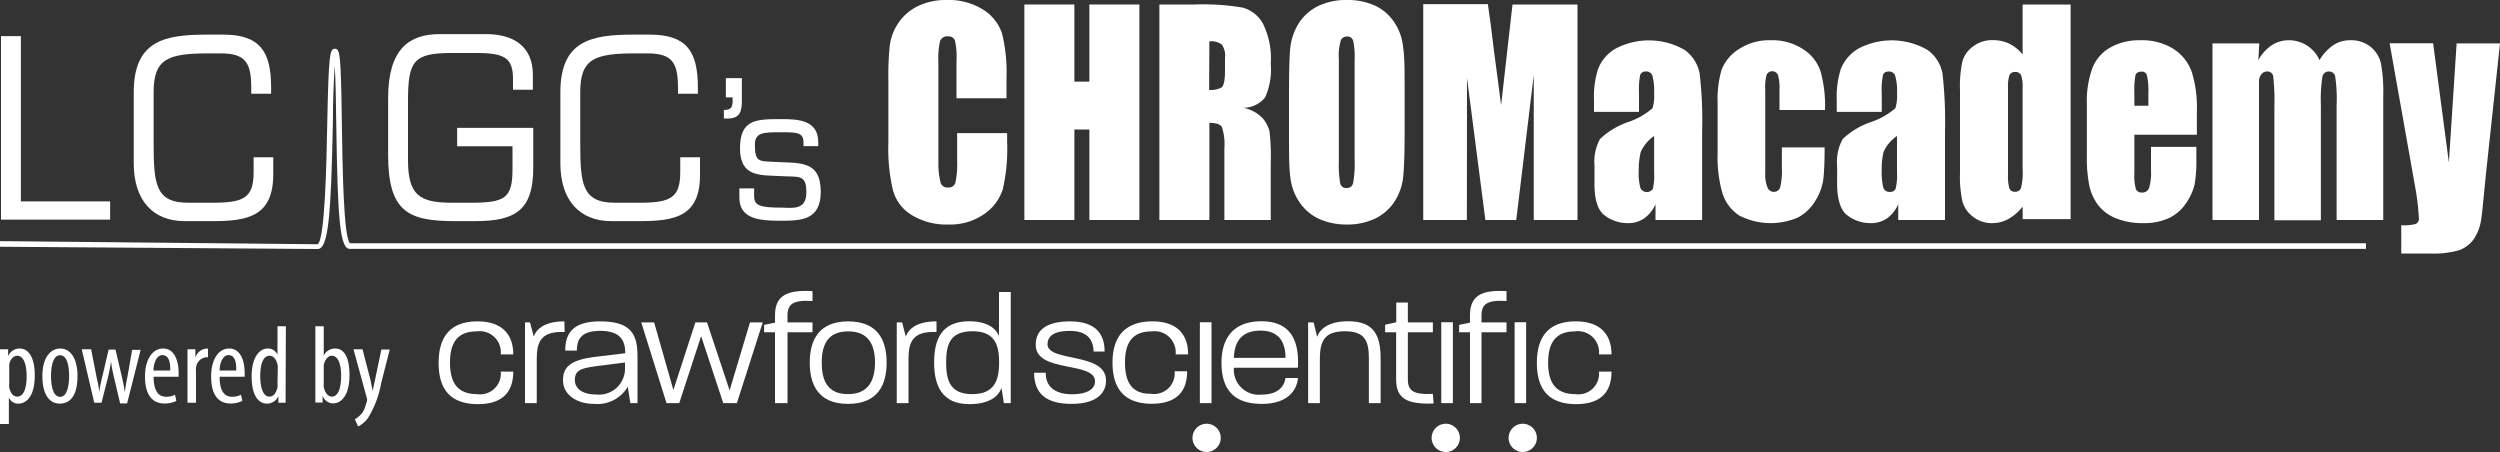
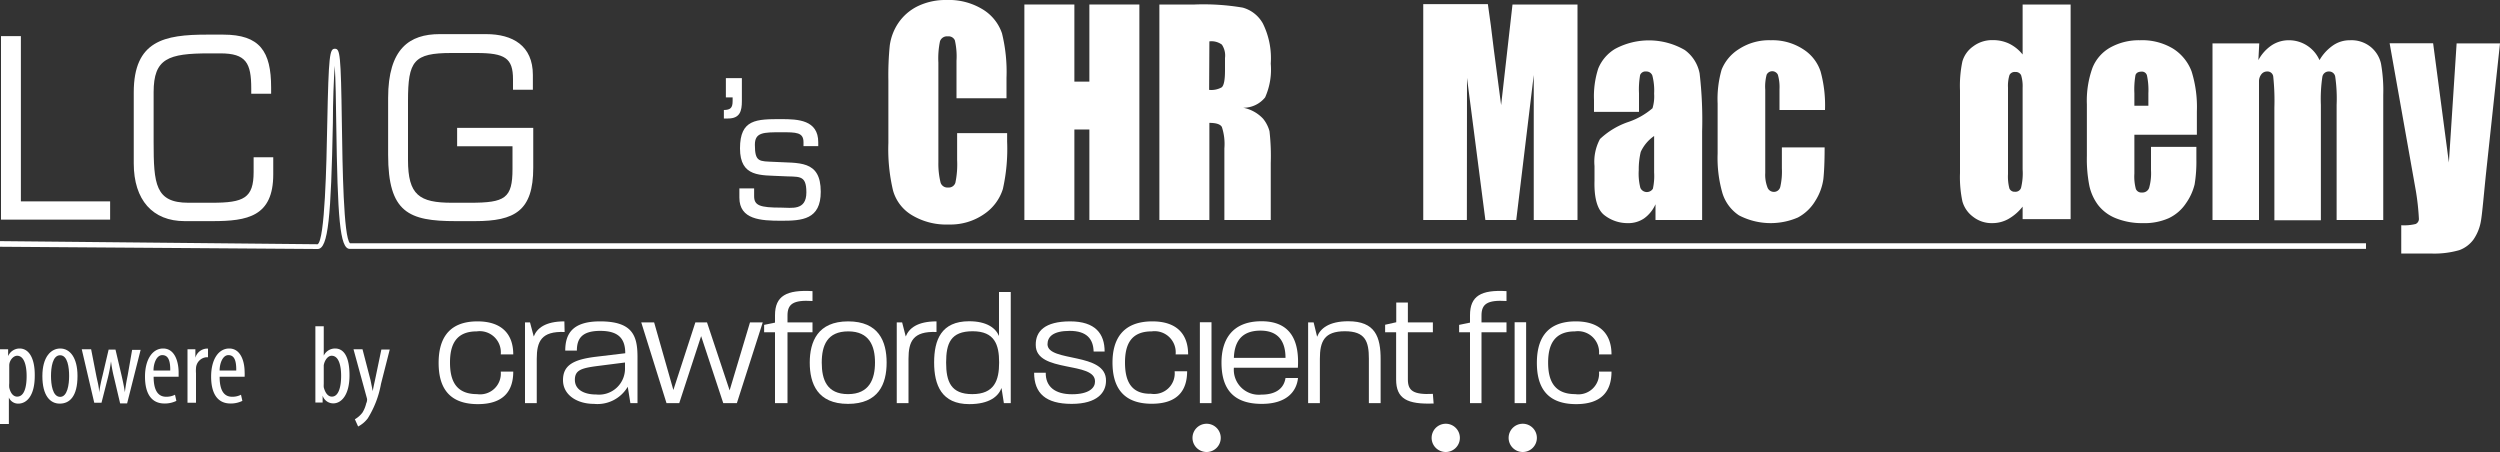
<svg xmlns="http://www.w3.org/2000/svg" id="Layer_1" data-name="Layer 1" viewBox="0 0 200 36.16">
  <rect x="0" y="0" width="200" height="36.16" fill="#333333" stroke="none" />
  <defs>
    <style>.cls-1{fill:#fff;}</style>
  </defs>
  <title>CHROMacademy-brand-white</title>
  <path class="cls-1" d="M27.35,9.9c-.08-5.61-.15-6-.56-6s-.5.44-.61,6c-.06,3.25-.19,9.31-.77,9.64L0,19.29v.45l25.41.18c.86,0,1.07-2.64,1.22-10.09,0-1.66.07-3.48.15-4.57.07,1.11.1,3,.12,4.65.11,7.51.28,10,1.08,10h161.3v-.45H28C27.48,19,27.4,13.31,27.35,9.9Z" />
  <polygon class="cls-1" points="8.81 16.11 1.67 16.11 1.67 2.89 0.08 2.89 0.08 17.57 8.81 17.57 8.81 16.11" />
  <path class="cls-1" d="M14.77,17.69H17c2.8,0,4.86-.37,4.86-3.74V12.58H20.29v1.18c0,2.09-.79,2.46-3.33,2.46H15.07c-2.65,0-2.78-1.5-2.78-4.85v-4c0-2.69,1.16-3.1,4.45-3.1h.89c2.06,0,2.47.77,2.47,2.82v.41h1.59V7c0-2.89-.9-4.23-3.83-4.23H16.55c-3.4,0-5.85.48-5.85,4.62v5.68C10.7,16,12.21,17.69,14.77,17.69Z" />
  <path class="cls-1" d="M36.44,17.69H38c3.18,0,4.66-.82,4.66-4.27V10.23H36.57V11.7H41v1.82c0,2.35-.6,2.7-3.39,2.7H36.16c-2.62,0-3.52-.62-3.52-3.42V8.08c0-3.21.45-3.84,3.48-3.84h2c2.28,0,2.92.41,2.92,2.1v.84h1.59V6c0-2.36-1.63-3.27-3.74-3.27H35.17c-2.39,0-4.12,1.14-4.12,5.11v4.54C31.05,17,32.7,17.69,36.44,17.69Z" />
-   <path class="cls-1" d="M48.91,17.69h2.24C54,17.69,56,17.32,56,14V12.58H54.42v1.18c0,2.09-.78,2.46-3.32,2.46H49.21c-2.66,0-2.79-1.5-2.79-4.85v-4c0-2.69,1.16-3.1,4.45-3.1h.9c2.06,0,2.47.77,2.47,2.82v.41h1.59V7c0-2.89-.9-4.23-3.84-4.23H50.68c-3.4,0-5.85.48-5.85,4.62v5.68C44.83,16,46.35,17.69,48.91,17.69Z" />
  <path class="cls-1" d="M59.35,8.08V6.25H58.07V7.79h.54v.29c0,.56-.18.71-.7.72v.68h.33C59.2,9.48,59.35,8.88,59.35,8.08Z" />
  <path class="cls-1" d="M62.51,14.09c1.38.09,2-.19,2,1.3s-1.2,1.22-2,1.22c-1.73,0-2.18-.17-2.18-.92v-.62H59.15v.74c0,1.76,1.71,1.85,3.36,1.85s3.15-.09,3.15-2.32c0-2.58-1.77-2.27-3.72-2.39-1.18-.06-1.55.05-1.55-1.37,0-1,.69-1,2.12-1,1.19,0,1.77,0,1.77.8v.31h1.18v-.31c0-1.79-1.63-1.85-2.95-1.85-2,0-3.31,0-3.31,2.34S60.86,14,62.51,14.09Z" />
  <path class="cls-1" d="M73,17.24a5.32,5.32,0,0,0,2.89.72,4.72,4.72,0,0,0,2.85-.84,3.79,3.79,0,0,0,1.49-2,14.6,14.6,0,0,0,.34-3.8v-.67h-4v2.16a7.11,7.11,0,0,1-.14,1.81.55.55,0,0,1-.58.38.57.57,0,0,1-.6-.38A6.23,6.23,0,0,1,75.07,13V5a6.64,6.64,0,0,1,.13-1.7.59.59,0,0,1,.63-.39.54.54,0,0,1,.56.32,5.79,5.79,0,0,1,.13,1.63v3h4V6.23a12.88,12.88,0,0,0-.36-3.56A3.59,3.59,0,0,0,78.65.77,5.18,5.18,0,0,0,75.73,0a5.12,5.12,0,0,0-2.3.49,4,4,0,0,0-1.57,1.36,4.24,4.24,0,0,0-.68,1.8,24.24,24.24,0,0,0-.11,2.79v5a14.32,14.32,0,0,0,.37,3.79A3.34,3.34,0,0,0,73,17.24Z" />
  <polygon class="cls-1" points="85.95 10.36 87.15 10.36 87.15 17.6 91.15 17.6 91.15 0.36 87.15 0.36 87.15 6.53 85.95 6.53 85.95 0.36 81.95 0.36 81.95 17.6 85.95 17.6 85.95 10.36" />
  <path class="cls-1" d="M96.75,9.83q.82,0,1,.33a4.33,4.33,0,0,1,.2,1.71V17.6h3.71V13.05a17.43,17.43,0,0,0-.1-2.55,2.7,2.7,0,0,0-.51-1,2.94,2.94,0,0,0-1.59-.88,2.22,2.22,0,0,0,1.75-.83,5.47,5.47,0,0,0,.45-2.7,6.25,6.25,0,0,0-.63-3.21A2.65,2.65,0,0,0,99.42.61,18.79,18.79,0,0,0,95.58.36H92.75V17.6h4Zm0-6.52a1.4,1.4,0,0,1,1,.26A1.56,1.56,0,0,1,98,4.64v1q0,1.14-.27,1.35a1.7,1.7,0,0,1-1,.2Z" />
-   <path class="cls-1" d="M103.94,16.15a3.86,3.86,0,0,0,1.58,1.36,5.31,5.31,0,0,0,2.22.45,5.1,5.1,0,0,0,2.28-.48,3.81,3.81,0,0,0,1.55-1.37,4.47,4.47,0,0,0,.69-2c.07-.72.11-1.94.11-3.68V7.51c0-1.78,0-3-.12-3.73a4.27,4.27,0,0,0-.71-2A3.78,3.78,0,0,0,110,.45,5.31,5.31,0,0,0,107.74,0a5.1,5.1,0,0,0-2.28.48,3.81,3.81,0,0,0-1.55,1.37,4.6,4.6,0,0,0-.69,2c-.07.72-.1,1.94-.1,3.68v2.94c0,1.78,0,3,.11,3.73A4.38,4.38,0,0,0,103.94,16.15Zm3.17-11.36a4.23,4.23,0,0,1,.17-1.6.53.53,0,0,1,.48-.27.47.47,0,0,1,.49.33,6,6,0,0,1,.12,1.54v7.92a9.07,9.07,0,0,1-.12,1.93.49.49,0,0,1-.52.4.48.48,0,0,1-.51-.35,9,9,0,0,1-.11-1.85Z" />
  <path class="cls-1" d="M117.36,6.23l1.47,11.37h2.47L122.7,6V17.6h3.5V.36H121l-.91,8.05L119.51,4c-.17-1.41-.32-2.63-.48-3.67h-5.17V17.6h3.49Z" />
  <path class="cls-1" d="M128.36,17.22a3,3,0,0,0,1.85.63,2.23,2.23,0,0,0,1.32-.38,2.76,2.76,0,0,0,.91-1.13V17.6h3.73V10.51a32.13,32.13,0,0,0-.2-4.63A3,3,0,0,0,134.78,4a5.72,5.72,0,0,0-5.57-.09,3.27,3.27,0,0,0-1.35,1.57A7.23,7.23,0,0,0,127.52,8v.95h3.6V7.46A6.7,6.7,0,0,1,131.21,6a.46.46,0,0,1,.49-.28.5.5,0,0,1,.49.33,4.76,4.76,0,0,1,.14,1.44,3.27,3.27,0,0,1-.13,1.17,5.85,5.85,0,0,1-2,1.12A6.23,6.23,0,0,0,128,11.12a3.82,3.82,0,0,0-.44,2.16v1.17C127.52,15.87,127.8,16.8,128.36,17.22Zm2.9-5.07a3.13,3.13,0,0,1,1.07-1.27v2.91a4.73,4.73,0,0,1-.1,1.31.57.57,0,0,1-1-.07,4.58,4.58,0,0,1-.13-1.42A6,6,0,0,1,131.26,12.15Z" />
  <path class="cls-1" d="M139.12,17.23a5.49,5.49,0,0,0,4.71.17,3.59,3.59,0,0,0,1.4-1.34,4.36,4.36,0,0,0,.64-1.74c.06-.56.1-1.41.1-2.53h-3.42v1.68a5.49,5.49,0,0,1-.13,1.49.52.52,0,0,1-.53.39.54.54,0,0,1-.5-.38,2.76,2.76,0,0,1-.17-1.13V7.18a3.77,3.77,0,0,1,.11-1.2.5.5,0,0,1,.9,0,3.59,3.59,0,0,1,.13,1.16V8.8H146a10.25,10.25,0,0,0-.35-3.07,3.34,3.34,0,0,0-1.41-1.8,4.48,4.48,0,0,0-2.57-.71,4.41,4.41,0,0,0-2.56.71,3.46,3.46,0,0,0-1.38,1.64,8.48,8.48,0,0,0-.32,2.71v4a10.16,10.16,0,0,0,.39,3.19A3.3,3.3,0,0,0,139.12,17.23Z" />
-   <path class="cls-1" d="M147.78,17.22a3,3,0,0,0,1.85.63,2.26,2.26,0,0,0,1.33-.38,2.74,2.74,0,0,0,.9-1.13V17.6h3.74V10.51a33.74,33.74,0,0,0-.2-4.63A3,3,0,0,0,154.21,4a5.73,5.73,0,0,0-5.58-.09,3.38,3.38,0,0,0-1.35,1.57A7.23,7.23,0,0,0,146.94,8v.95h3.6V7.46a5.87,5.87,0,0,1,.1-1.46c.06-.19.22-.28.48-.28a.5.5,0,0,1,.49.33,4.36,4.36,0,0,1,.15,1.44,3.27,3.27,0,0,1-.13,1.17,6,6,0,0,1-2,1.12,6.16,6.16,0,0,0-2.21,1.34,3.73,3.73,0,0,0-.45,2.16v1.17C146.94,15.87,147.22,16.8,147.78,17.22Zm2.91-5.07a3,3,0,0,1,1.07-1.27v2.91a4.58,4.58,0,0,1-.11,1.31.45.45,0,0,1-.47.25.5.5,0,0,1-.51-.32,4.93,4.93,0,0,1-.13-1.42A5.47,5.47,0,0,1,150.69,12.15Z" />
  <path class="cls-1" d="M157.83,17.33a2.4,2.4,0,0,0,1.55.52,2.63,2.63,0,0,0,1.27-.32,3.9,3.9,0,0,0,1.16-1v1h3.84V.36h-3.84v4a3.15,3.15,0,0,0-1.08-.87,3,3,0,0,0-1.31-.28,2.51,2.51,0,0,0-1.58.51,2.22,2.22,0,0,0-.85,1.2,9.47,9.47,0,0,0-.19,2.31v6.61a9.32,9.32,0,0,0,.19,2.26A2.3,2.3,0,0,0,157.83,17.33ZM160.64,7A2.91,2.91,0,0,1,160.76,6a.46.46,0,0,1,.46-.24.47.47,0,0,1,.47.26,3,3,0,0,1,.12,1v6.53a4.87,4.87,0,0,1-.13,1.49.47.47,0,0,1-.49.3.44.44,0,0,1-.44-.27,3.8,3.8,0,0,1-.11-1.14Z" />
  <path class="cls-1" d="M167.83,16.38a3.35,3.35,0,0,0,1.44,1.08,5.57,5.57,0,0,0,2.15.39,4.78,4.78,0,0,0,2.09-.4,3.4,3.4,0,0,0,1.37-1.19,4.44,4.44,0,0,0,.69-1.51,11.21,11.21,0,0,0,.14-2v-1h-3.63v1.86a4.34,4.34,0,0,1-.15,1.42.56.56,0,0,1-.58.37.47.47,0,0,1-.48-.28,3.82,3.82,0,0,1-.12-1.23V10.78h5V8.91a9.56,9.56,0,0,0-.42-3.19,3.68,3.68,0,0,0-1.47-1.82,4.77,4.77,0,0,0-2.67-.68,4.7,4.7,0,0,0-2.33.56,3.24,3.24,0,0,0-1.46,1.64,7.76,7.76,0,0,0-.45,2.93v4.12a11.07,11.07,0,0,0,.2,2.4A4,4,0,0,0,167.83,16.38Zm2.92-8.93A6.64,6.64,0,0,1,170.84,6c.07-.18.23-.27.5-.27a.41.41,0,0,1,.42.32,5.62,5.62,0,0,1,.11,1.41v1h-1.12Z" />
  <path class="cls-1" d="M189.65,3.75A2.44,2.44,0,0,0,188,3.22a2.34,2.34,0,0,0-1.34.4,3.65,3.65,0,0,0-1.1,1.19,2.67,2.67,0,0,0-2.42-1.59,2.49,2.49,0,0,0-1.4.4,3.29,3.29,0,0,0-1.07,1.19l.07-1.34H177V17.6h3.72V7.8c0-.68,0-1.12,0-1.33a.91.91,0,0,1,.2-.54.56.56,0,0,1,.44-.21.46.46,0,0,1,.5.41,18.52,18.52,0,0,1,.09,2.49v9h3.72V8.39a11.94,11.94,0,0,1,.12-2.25.51.51,0,0,1,.53-.42.49.49,0,0,1,.5.43,12.18,12.18,0,0,1,.11,2.24V17.6h3.73v-10a12.34,12.34,0,0,0-.18-2.51A2.39,2.39,0,0,0,189.65,3.75Z" />
  <path class="cls-1" d="M196.53,3.47,195.91,13l-1.26-9.54h-3.48l2.1,11.82a19.52,19.52,0,0,1,.24,2.19.44.44,0,0,1-.26.45,3.86,3.86,0,0,1-1.15.1v2.26h2.33a7.25,7.25,0,0,0,2.32-.27,2.45,2.45,0,0,0,1.13-.85,3.67,3.67,0,0,0,.59-1.46c.11-.59.26-2.4.43-4L200,3.47Z" />
  <path class="cls-1" d="M1.57,27.88a1,1,0,0,0-.92.61h0l0-.55H0c0,.3,0,.68,0,1.34v4.64H.71V31.8h0a.8.8,0,0,0,.75.49c.67,0,1.32-.62,1.32-2.22C2.8,28.67,2.32,27.88,1.57,27.88Zm-.2,3.85c-.18,0-.49-.11-.63-.72a1.9,1.9,0,0,1,0-.35v-1.1c0-.11,0-.23,0-.33,0-.39.32-.77.63-.77.55,0,.76.75.76,1.63S1.94,31.73,1.37,31.73Z" />
  <path class="cls-1" d="M4.82,27.88c-.73,0-1.43.65-1.43,2.21s.62,2.2,1.39,2.2,1.42-.55,1.42-2.21C6.2,28.6,5.59,27.88,4.82,27.88Zm0,3.87c-.62,0-.74-1-.74-1.67s.12-1.66.73-1.66.72,1,.72,1.66S5.4,31.75,4.81,31.75Z" />
  <path class="cls-1" d="M10.22,30c-.1.49-.18.93-.23,1.38h0c-.07-.48-.17-.93-.28-1.41l-.47-2H8.69L8.2,30.06a13.22,13.22,0,0,0-.27,1.34h0c0-.44-.14-.9-.23-1.36l-.41-2.1H6.54l1,4.28h.58l.51-2a12.27,12.27,0,0,0,.25-1.31h0a10.45,10.45,0,0,0,.24,1.28l.49,2.08h.56l1.08-4.28h-.68Z" />
  <path class="cls-1" d="M13.05,27.88c-.85,0-1.45.87-1.45,2.25s.53,2.15,1.56,2.15a2.11,2.11,0,0,0,.95-.21L14,31.58a1.52,1.52,0,0,1-.71.16c-.48,0-1-.28-1-1.6h2c0-.1,0-.22,0-.39C14.27,28.8,13.92,27.88,13.05,27.88Zm-.77,1.76c0-.58.25-1.23.7-1.23s.65.38.64,1.23Z" />
  <path class="cls-1" d="M15.63,28.62h0l0-.68H15c0,.32,0,.74,0,1.11v3.17h.68V29.85a2.38,2.38,0,0,1,0-.39.92.92,0,0,1,.82-.88h.14v-.69h-.14A1,1,0,0,0,15.63,28.62Z" />
  <path class="cls-1" d="M18.34,27.88c-.86,0-1.45.87-1.45,2.25s.53,2.15,1.55,2.15a2.11,2.11,0,0,0,.95-.21l-.11-.49a1.52,1.52,0,0,1-.71.16c-.49,0-1-.28-1-1.6h2a3.68,3.68,0,0,0,0-.39C19.56,28.8,19.2,27.88,18.34,27.88Zm-.77,1.76c0-.58.25-1.23.7-1.23s.64.38.63,1.23Z" />
-   <path class="cls-1" d="M22.87,26.1H22.2v2.28h0a.83.83,0,0,0-.79-.5c-.65,0-1.28.71-1.28,2.22s.52,2.19,1.24,2.19a1,1,0,0,0,.9-.6h0l0,.53h.58c0-.24,0-.73,0-1Zm-.67,4.61a1.14,1.14,0,0,1,0,.28c-.15.62-.44.74-.66.74-.49,0-.72-.73-.72-1.63s.19-1.64.76-1.64c.33,0,.59.38.64.83a2.81,2.81,0,0,1,0,.29Z" />
  <path class="cls-1" d="M26.81,27.88a1,1,0,0,0-.91.57h0V26.1h-.67v5.1c0,.29,0,.78,0,1h.58l0-.55h0a.89.89,0,0,0,.85.62c.67,0,1.3-.7,1.3-2.24S27.48,27.88,26.81,27.88Zm-.26,3.85c-.19,0-.49-.12-.65-.75a1.84,1.84,0,0,1,0-.26v-1.2c0-.1,0-.2,0-.3.06-.37.31-.76.63-.76.56,0,.76.76.76,1.61S27.1,31.73,26.55,31.73Z" />
  <path class="cls-1" d="M30,30.41c-.07.31-.14.63-.18.88h0c-.06-.28-.11-.55-.18-.89L29,27.94h-.72l1.08,3.95a.41.41,0,0,1,0,.16.57.57,0,0,1-.06.21A2.52,2.52,0,0,1,29,33a2,2,0,0,1-.61.54l.26.58a2.31,2.31,0,0,0,.77-.65,7.8,7.8,0,0,0,1.06-2.76l.7-2.75h-.67Z" />
  <path class="cls-1" d="M38.14,26.51a1.69,1.69,0,0,1,1.92,1.84h1c0-1.6-.9-2.64-2.86-2.64-2.48,0-3.11,1.61-3.11,3.32s.61,3.3,3.14,3.3c2,0,2.83-1,2.83-2.6h-1a1.66,1.66,0,0,1-1.9,1.8C36.43,31.53,36,30.39,36,29S36.45,26.51,38.14,26.51Z" />
  <path class="cls-1" d="M45.15,25.71c-1.52,0-2.2.55-2.45,1.21l-.3-1.13H42v6.46h.94V28.71c0-1.39.36-2.23,2.23-2.15Z" />
  <path class="cls-1" d="M48,25.71c-2.21,0-2.78,1-2.78,2.34h.93c0-.95.39-1.58,1.87-1.58s2,.64,2,1.79l-2.34.28c-1.83.22-2.64.69-2.64,1.87s1.11,1.9,2.48,1.9a2.81,2.81,0,0,0,2.7-1.37l.21,1.31H51V28.56C51,26.84,50.59,25.71,48,25.71Zm2,3.71a2.08,2.08,0,0,1-2.3,2.14c-1,0-1.71-.4-1.71-1.17s.49-.94,1.81-1.11L50,29Z" />
  <polygon class="cls-1" points="58.37 31.23 56.56 25.79 55.96 25.79 55.63 25.79 53.87 31.2 52.33 25.79 51.3 25.79 53.32 32.25 54.34 32.25 56.09 26.89 57.86 32.25 58.95 32.25 61.02 25.79 60 25.79 58.37 31.23" />
  <path class="cls-1" d="M65,25.79H63v-.55c0-.91.44-1.26,2-1.16v-.79c-2.08-.12-3,.38-3,1.93v.59l-.87.18v.59H62v5.67H63V26.58H65Z" />
  <path class="cls-1" d="M67.85,25.71c-2.43,0-3.07,1.62-3.07,3.3s.62,3.3,3.06,3.3,3.09-1.59,3.09-3.3S70.29,25.71,67.85,25.71Zm0,5.82c-1.7,0-2.11-1.15-2.11-2.52s.43-2.5,2.12-2.5S70,27.68,70,29,69.55,31.53,67.84,31.53Z" />
  <path class="cls-1" d="M74.92,25.71c-1.53,0-2.2.55-2.46,1.21l-.29-1.13h-.43v6.46h.94V28.71c0-1.39.36-2.23,2.24-2.15Z" />
  <path class="cls-1" d="M79.92,26.88c-.27-.65-1-1.18-2.39-1.18-2.23,0-2.8,1.49-2.8,3.3s.6,3.33,2.81,3.33c1.61,0,2.33-.62,2.58-1.29.13.8.19,1.21.19,1.21h.55V23.36h-.94Zm-2.14,4.65c-1.71,0-2.09-1-2.09-2.53s.36-2.5,2.12-2.5,2.12,1.07,2.12,2.5S79.55,31.53,77.78,31.53Z" />
  <path class="cls-1" d="M83.8,27.55c0-.6.43-1.08,1.78-1.08s1.88.64,1.91,1.65h.88c0-1.42-.74-2.41-2.76-2.41s-2.77.79-2.75,1.89c0,2.27,4.81,1.27,4.74,2.94,0,.48-.47,1-1.84,1s-2.12-.62-2.1-1.72h-.93c0,1.64.93,2.49,3,2.49s2.75-.93,2.75-1.84C88.53,28.15,83.83,29,83.8,27.55Z" />
  <path class="cls-1" d="M92.14,26.51a1.69,1.69,0,0,1,1.91,1.84h1c0-1.6-.89-2.64-2.86-2.64C89.67,25.71,89,27.32,89,29s.61,3.3,3.14,3.3c2,0,2.83-1,2.83-2.6h-1a1.65,1.65,0,0,1-1.9,1.8C90.42,31.53,90,30.39,90,29S90.44,26.51,92.14,26.51Z" />
  <polygon class="cls-1" points="96.92 25.78 95.99 25.78 95.99 32.25 96.16 32.25 96.92 32.25 96.92 25.78" />
  <path class="cls-1" d="M100.9,31.57a2,2,0,0,1-2.19-2.15h5.12c.12-2-.46-3.72-2.91-3.72s-3.2,1.6-3.2,3.3.59,3.31,3.22,3.31c2,0,2.79-1,2.9-2.07h-1C102.74,30.91,102.26,31.57,100.9,31.57Zm-.06-5.12c1.49,0,2,.94,2,2.18v0H98.71C98.75,27.47,99.21,26.45,100.84,26.45Z" />
  <path class="cls-1" d="M107.86,25.7c-1.54,0-2.24.58-2.49,1.24l-.28-1.15h-.44v6.46h.94V28.7c0-1.4.36-2.2,2-2.2s1.92.82,1.92,2.2v3.55h.94V28.78C110.46,26.92,110,25.7,107.86,25.7Z" />
-   <path class="cls-1" d="M114.63,31.51c-1.59.08-2-.27-2-1.15V26.58h2v-.79h-2V24.2h-.93v1.58l-.89.2v.6h.88v3.78c0,1.54.88,2,3,1.92Z" />
-   <polygon class="cls-1" points="116.23 25.78 115.3 25.78 115.3 32.25 115.47 32.25 116.23 32.25 116.23 25.78" />
+   <path class="cls-1" d="M114.63,31.51c-1.59.08-2-.27-2-1.15V26.58h2v-.79h-2V24.2h-.93v1.58l-.89.2v.6h.88v3.78c0,1.54.88,2,3,1.92" />
  <path class="cls-1" d="M117.6,25.22v.59l-.87.18v.59h.87v5.67h.92V26.58h2v-.79h-2v-.55c0-.91.44-1.26,2-1.16v-.79C118.49,23.17,117.6,23.67,117.6,25.22Z" />
  <polygon class="cls-1" points="122.09 25.78 121.17 25.78 121.17 32.25 121.34 32.25 122.09 32.25 122.09 25.78" />
  <path class="cls-1" d="M126,26.51a1.69,1.69,0,0,1,1.92,1.84h1c0-1.6-.9-2.64-2.86-2.64-2.49,0-3.11,1.61-3.11,3.32s.61,3.3,3.14,3.3c2,0,2.83-1,2.83-2.6h-1a1.66,1.66,0,0,1-1.9,1.8c-1.73,0-2.17-1.14-2.17-2.52S124.3,26.51,126,26.51Z" />
  <path class="cls-1" d="M96.53,33.9a1.13,1.13,0,0,0,0,2.26,1.13,1.13,0,0,0,0-2.26Z" />
  <path class="cls-1" d="M115.66,33.9A1.13,1.13,0,1,0,116.79,35,1.13,1.13,0,0,0,115.66,33.9Z" />
  <path class="cls-1" d="M121.82,33.9a1.13,1.13,0,1,0,0,2.26,1.13,1.13,0,1,0,0-2.26Z" />
</svg>